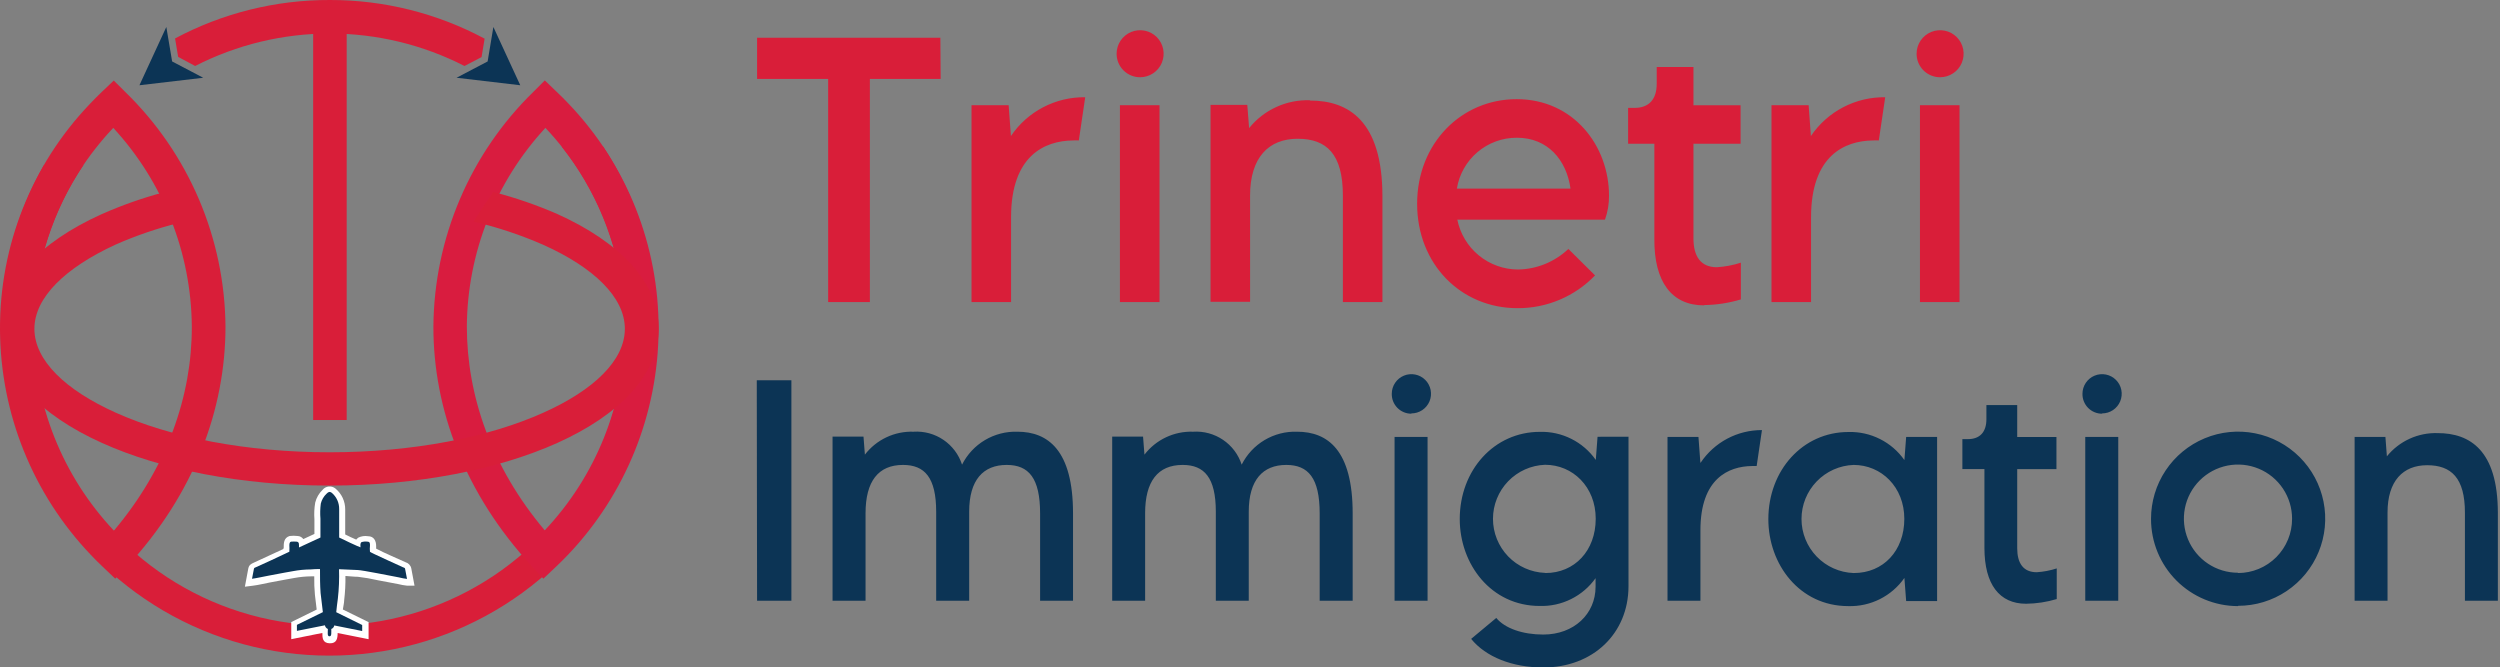
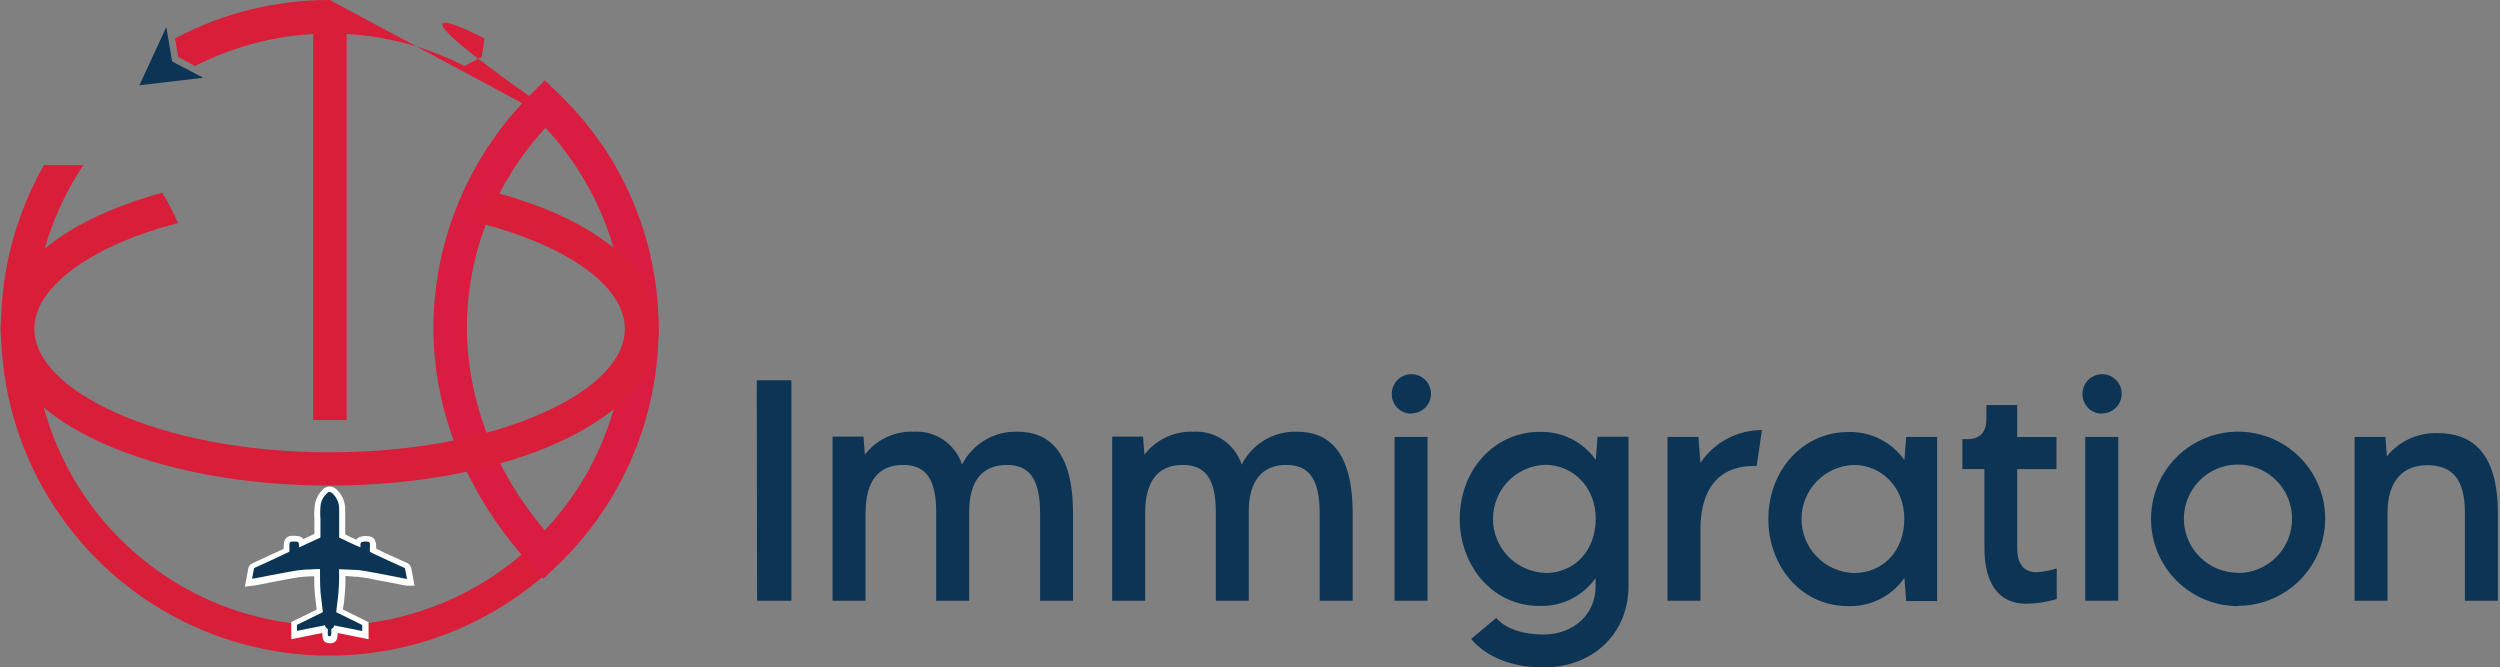
<svg xmlns="http://www.w3.org/2000/svg" width="206" height="55" viewBox="0 0 206 55" fill="none">
  <rect x="0" y="0" width="206" height="55" fill="#808080" stroke="none" />
-   <path fill-rule="evenodd" clip-rule="evenodd" d="M158.205 24.89H161.464V8.666H158.205V24.89ZM159.859 6.365C160.242 6.366 160.618 6.253 160.937 6.041C161.257 5.829 161.506 5.527 161.653 5.173C161.801 4.819 161.84 4.429 161.766 4.053C161.692 3.676 161.508 3.33 161.237 3.059C160.966 2.787 160.621 2.602 160.245 2.527C159.869 2.452 159.479 2.49 159.125 2.636C158.77 2.783 158.467 3.031 158.254 3.35C158.041 3.669 157.927 4.043 157.927 4.427C157.926 4.681 157.975 4.933 158.072 5.168C158.169 5.403 158.311 5.617 158.491 5.797C158.67 5.977 158.883 6.12 159.118 6.217C159.353 6.315 159.605 6.365 159.859 6.365ZM149.218 11.21L149.031 8.666H145.972V24.89H149.231V17.901C149.231 12.815 152.004 11.597 154.342 11.573C154.499 11.564 154.657 11.564 154.814 11.573L155.341 8.012C154.135 7.995 152.944 8.279 151.876 8.837C150.807 9.395 149.894 10.211 149.218 11.21ZM140.419 25.138C141.445 25.124 142.464 24.967 143.447 24.672V21.644C142.807 21.851 142.144 21.977 141.473 22.02C140.135 22.02 139.541 21.123 139.541 19.64V11.845H143.423V8.672H139.541V5.523H136.513V6.916C136.513 8.188 135.865 8.89 134.696 8.89H134.157V11.845H136.319V19.664C136.289 23.231 137.749 25.163 140.419 25.163V25.138ZM124.989 11.349C127.556 11.349 129.083 13.202 129.41 15.54H120.047C120.237 14.367 120.839 13.301 121.745 12.533C122.651 11.765 123.801 11.345 124.989 11.349ZM132.583 16.133C132.583 11.985 129.634 8.17 124.971 8.17C120.423 8.17 116.771 11.803 116.771 16.793C116.771 21.783 120.404 25.393 125.031 25.393C126.226 25.401 127.409 25.166 128.51 24.701C129.61 24.237 130.605 23.553 131.432 22.692L129.234 20.512C128.116 21.575 126.64 22.18 125.098 22.207C123.916 22.207 122.772 21.798 121.858 21.049C120.944 20.301 120.317 19.259 120.083 18.101H132.195H132.25C132.475 17.47 132.588 16.804 132.583 16.133ZM107.947 8.26C106.99 8.227 106.038 8.418 105.167 8.816C104.295 9.214 103.528 9.81 102.927 10.556L102.776 8.642H99.748V24.866H103.006V16.115C103.006 12.984 104.532 11.434 106.924 11.434C109.316 11.434 110.654 12.687 110.654 16.127V24.89H113.912V16.127C113.894 9.986 111.145 8.285 107.947 8.285V8.26ZM92.281 24.89H95.545V8.666H92.281V24.89ZM93.94 6.365C94.323 6.366 94.699 6.253 95.018 6.041C95.338 5.829 95.587 5.527 95.735 5.173C95.882 4.819 95.921 4.429 95.847 4.053C95.773 3.676 95.589 3.33 95.319 3.059C95.048 2.787 94.702 2.602 94.326 2.527C93.95 2.452 93.56 2.49 93.206 2.636C92.851 2.783 92.548 3.031 92.335 3.35C92.122 3.669 92.008 4.043 92.008 4.427C92.007 4.681 92.057 4.933 92.153 5.168C92.25 5.403 92.392 5.617 92.572 5.797C92.751 5.977 92.965 6.12 93.199 6.217C93.434 6.315 93.686 6.365 93.94 6.365ZM83.3 11.21L83.112 8.666H80.054V24.89H83.312V17.901C83.312 12.815 86.085 11.597 88.417 11.573C88.576 11.563 88.736 11.563 88.895 11.573L89.422 8.012C88.217 7.995 87.026 8.279 85.957 8.837C84.888 9.395 83.975 10.211 83.3 11.21ZM77.486 3.107H62.383V6.504H68.239V24.89H71.678V6.504H77.51L77.486 3.107Z" fill="#D91E39" />
  <path fill-rule="evenodd" clip-rule="evenodd" d="M200.863 35.688C200.066 35.662 199.273 35.822 198.547 36.154C197.821 36.486 197.181 36.981 196.679 37.601L196.558 36.003H194.02V49.501H196.733V42.234C196.733 39.63 198.005 38.334 199.997 38.334C201.99 38.334 203.11 39.382 203.11 42.246V49.501H205.823V42.234C205.811 37.105 203.522 35.688 200.863 35.688ZM184.422 47.194C183.539 47.196 182.676 46.937 181.941 46.448C181.207 45.96 180.634 45.264 180.295 44.449C179.956 43.635 179.866 42.738 180.037 41.872C180.208 41.007 180.632 40.212 181.256 39.587C181.879 38.963 182.674 38.538 183.539 38.365C184.405 38.193 185.302 38.282 186.117 38.62C186.932 38.957 187.628 39.53 188.118 40.264C188.607 40.998 188.868 41.861 188.867 42.743C188.869 43.33 188.756 43.911 188.533 44.454C188.31 44.997 187.982 45.49 187.568 45.906C187.154 46.322 186.661 46.652 186.119 46.877C185.577 47.102 184.996 47.218 184.41 47.218L184.422 47.194ZM184.422 49.919C185.842 49.919 187.23 49.498 188.411 48.708C189.592 47.918 190.512 46.796 191.054 45.483C191.596 44.171 191.737 42.727 191.458 41.334C191.179 39.941 190.493 38.663 189.487 37.66C188.481 36.657 187.2 35.976 185.807 35.702C184.413 35.427 182.969 35.573 181.659 36.12C180.348 36.667 179.229 37.59 178.443 38.773C177.657 39.957 177.241 41.347 177.245 42.767C177.245 43.709 177.429 44.641 177.789 45.511C178.148 46.382 178.676 47.172 179.341 47.839C180.006 48.505 180.796 49.034 181.666 49.395C182.536 49.756 183.468 49.943 184.41 49.943L184.422 49.919ZM171.825 49.501H174.544V36.003H171.825V49.501ZM173.212 34.065C173.532 34.065 173.845 33.97 174.11 33.792C174.376 33.614 174.584 33.362 174.706 33.066C174.828 32.771 174.86 32.446 174.798 32.132C174.736 31.819 174.582 31.53 174.355 31.304C174.129 31.078 173.841 30.924 173.528 30.862C173.214 30.799 172.889 30.831 172.593 30.954C172.298 31.076 172.045 31.284 171.868 31.549C171.69 31.815 171.595 32.128 171.595 32.448C171.591 32.662 171.63 32.876 171.71 33.075C171.789 33.274 171.908 33.456 172.058 33.609C172.209 33.761 172.389 33.883 172.587 33.965C172.785 34.048 172.997 34.09 173.212 34.089V34.065ZM166.95 49.749C167.806 49.739 168.656 49.608 169.476 49.362V46.837C168.942 47.01 168.388 47.116 167.828 47.151C166.714 47.151 166.218 46.407 166.218 45.171V38.655H169.451V36.009H166.218V33.38H163.68V34.543C163.68 35.603 163.141 36.184 162.154 36.184H161.7V38.649H163.517V45.165C163.523 48.139 164.74 49.749 166.95 49.749ZM152.737 47.218C151.584 47.176 150.493 46.688 149.692 45.857C148.891 45.026 148.444 43.918 148.444 42.764C148.444 41.61 148.891 40.502 149.692 39.671C150.493 38.84 151.584 38.352 152.737 38.31C155.02 38.31 156.916 40.127 156.916 42.755C156.916 45.383 155.184 47.218 152.761 47.218H152.737ZM157.067 36.003L156.922 37.91C156.404 37.173 155.711 36.576 154.906 36.173C154.1 35.769 153.208 35.571 152.307 35.597C148.54 35.597 145.712 38.758 145.712 42.779C145.712 46.498 148.28 49.943 152.295 49.943C153.198 49.97 154.094 49.773 154.901 49.368C155.709 48.963 156.403 48.364 156.922 47.624L157.067 49.526H159.617V36.003H157.067ZM140.11 38.122L139.953 36.003H137.403V49.501H140.116V43.675C140.116 39.436 142.43 38.425 144.356 38.401C144.495 38.401 144.622 38.401 144.749 38.401L145.185 35.439C144.188 35.436 143.204 35.679 142.323 36.147C141.442 36.615 140.69 37.294 140.135 38.122H140.11ZM127.314 47.206C126.161 47.163 125.07 46.676 124.269 45.845C123.469 45.014 123.021 43.906 123.021 42.752C123.021 41.598 123.469 40.489 124.269 39.659C125.07 38.828 126.161 38.34 127.314 38.298C129.597 38.298 131.487 40.114 131.487 42.743C131.487 45.371 129.755 47.218 127.338 47.218L127.314 47.206ZM131.638 35.99L131.493 37.898C130.975 37.162 130.284 36.566 129.479 36.162C128.675 35.758 127.784 35.56 126.884 35.585C123.111 35.585 120.283 38.746 120.283 42.767C120.283 46.485 122.857 49.931 126.872 49.931C127.768 49.958 128.657 49.763 129.46 49.363C130.263 48.964 130.955 48.373 131.475 47.642V48.344C131.475 50.591 129.694 52.287 127.163 52.287C125.467 52.287 124.002 51.778 123.293 50.918L121.222 52.644C122.433 54.134 124.619 55 127.163 55C131.281 55 134.17 52.184 134.188 48.339V35.984L131.638 35.99ZM114.912 49.501H117.631V36.003H114.912V49.501ZM116.292 34.065C116.613 34.066 116.926 33.972 117.192 33.795C117.459 33.618 117.667 33.366 117.791 33.071C117.914 32.775 117.947 32.45 117.885 32.136C117.823 31.822 117.67 31.533 117.444 31.307C117.218 31.08 116.93 30.925 116.616 30.862C116.302 30.799 115.977 30.831 115.681 30.953C115.385 31.076 115.132 31.283 114.955 31.549C114.777 31.815 114.682 32.128 114.682 32.448C114.678 32.662 114.716 32.874 114.795 33.074C114.875 33.272 114.993 33.454 115.143 33.606C115.293 33.759 115.472 33.881 115.669 33.963C115.866 34.046 116.078 34.089 116.292 34.089V34.065ZM106.876 35.573C105.936 35.542 105.007 35.782 104.199 36.262C103.391 36.743 102.737 37.445 102.315 38.286C102.044 37.454 101.505 36.736 100.781 36.245C100.058 35.754 99.191 35.517 98.319 35.573C97.547 35.545 96.78 35.702 96.082 36.031C95.383 36.359 94.774 36.85 94.303 37.462L94.188 35.978H91.645V49.501H94.358V42.295C94.358 39.66 95.406 38.31 97.453 38.31C99.227 38.31 100.184 39.345 100.184 42.167V49.501H102.897V42.167C102.897 39.545 104.06 38.31 105.991 38.31C107.808 38.31 108.741 39.4 108.741 42.301V49.501H111.46V42.301C111.46 37.105 109.419 35.573 106.876 35.573ZM83.833 35.573C82.893 35.544 81.965 35.784 81.157 36.264C80.349 36.745 79.695 37.446 79.273 38.286C79.003 37.454 78.463 36.735 77.739 36.244C77.016 35.753 76.149 35.516 75.276 35.573C74.505 35.546 73.74 35.703 73.043 36.032C72.345 36.361 71.736 36.851 71.267 37.462L71.152 35.978H68.602V49.501H71.321V42.295C71.321 39.66 72.369 38.31 74.41 38.31C76.19 38.31 77.141 39.345 77.141 42.167V49.501H79.86V42.167C79.86 39.545 81.017 38.31 82.955 38.31C84.771 38.31 85.704 39.4 85.704 42.301V49.501H88.417V42.301C88.417 37.105 86.358 35.573 83.833 35.573ZM62.383 49.501H65.211V31.334H62.358L62.383 49.501Z" fill="#0C3455" />
-   <path fill-rule="evenodd" clip-rule="evenodd" d="M49.702 12.082C52.35 16.095 53.881 20.743 54.136 25.545C54.391 30.347 53.361 35.13 51.152 39.402C48.943 43.673 45.635 47.279 41.569 49.846C37.503 52.414 32.826 53.851 28.02 54.01C23.213 54.168 18.452 53.042 14.226 50.748C9.999 48.454 6.461 45.075 3.975 40.958C1.49 36.841 0.147 32.136 0.085 27.328C0.022 22.519 1.244 17.781 3.622 13.602H6.874C4.372 17.338 2.952 21.694 2.771 26.188C2.59 30.681 3.656 35.137 5.85 39.062C8.044 42.988 11.28 46.23 15.202 48.431C19.124 50.631 23.578 51.704 28.072 51.531C32.566 51.357 36.924 49.945 40.665 47.449C44.406 44.953 47.383 41.471 49.268 37.388C51.153 33.305 51.872 28.78 51.346 24.314C50.82 19.848 49.069 15.614 46.286 12.082H49.702ZM27.18 0C31.628 -0.007 36.01 1.087 39.933 3.186L39.679 4.706L38.274 5.438C34.839 3.679 31.035 2.762 27.177 2.762C23.317 2.762 19.514 3.679 16.079 5.438L14.68 4.687L14.426 3.167C18.35 1.075 22.732 -0.013 27.18 0Z" fill="#D91E39" />
-   <path fill-rule="evenodd" clip-rule="evenodd" d="M9.333 10.537C5.079 15.027 2.724 20.988 2.762 27.173C2.794 33.33 5.162 39.245 9.387 43.724C13.747 38.552 15.819 32.654 15.806 26.913C15.76 20.839 13.452 15.001 9.333 10.537ZM7.389 8.581C7.716 8.236 8.055 7.891 8.4 7.564L9.375 6.637L10.326 7.582C12.913 10.097 14.975 13.101 16.392 16.42C17.808 19.738 18.552 23.305 18.58 26.913C18.58 33.726 15.994 40.708 10.477 46.667L9.496 47.684L8.485 46.722C8.134 46.391 7.794 46.051 7.467 45.704C2.706 40.706 0.035 34.076 0 27.173C-0.039 20.253 2.61 13.587 7.389 8.581Z" fill="#D91E39" />
+   <path fill-rule="evenodd" clip-rule="evenodd" d="M49.702 12.082C52.35 16.095 53.881 20.743 54.136 25.545C54.391 30.347 53.361 35.13 51.152 39.402C48.943 43.673 45.635 47.279 41.569 49.846C37.503 52.414 32.826 53.851 28.02 54.01C23.213 54.168 18.452 53.042 14.226 50.748C9.999 48.454 6.461 45.075 3.975 40.958C1.49 36.841 0.147 32.136 0.085 27.328C0.022 22.519 1.244 17.781 3.622 13.602H6.874C4.372 17.338 2.952 21.694 2.771 26.188C2.59 30.681 3.656 35.137 5.85 39.062C8.044 42.988 11.28 46.23 15.202 48.431C19.124 50.631 23.578 51.704 28.072 51.531C32.566 51.357 36.924 49.945 40.665 47.449C44.406 44.953 47.383 41.471 49.268 37.388C51.153 33.305 51.872 28.78 51.346 24.314C50.82 19.848 49.069 15.614 46.286 12.082H49.702ZC31.628 -0.007 36.01 1.087 39.933 3.186L39.679 4.706L38.274 5.438C34.839 3.679 31.035 2.762 27.177 2.762C23.317 2.762 19.514 3.679 16.079 5.438L14.68 4.687L14.426 3.167C18.35 1.075 22.732 -0.013 27.18 0Z" fill="#D91E39" />
  <path fill-rule="evenodd" clip-rule="evenodd" d="M51.512 27.173C51.55 20.988 49.196 15.027 44.941 10.537C40.823 14.992 38.515 20.822 38.468 26.888C38.468 32.629 40.521 38.528 44.887 43.7C49.106 39.227 51.474 33.322 51.512 27.173ZM45.868 7.564C46.219 7.891 46.558 8.236 46.885 8.581C51.662 13.593 54.308 20.262 54.268 27.185C54.231 34.088 51.56 40.716 46.801 45.716C46.468 46.062 46.135 46.401 45.777 46.734L44.772 47.684L43.821 46.655C38.304 40.696 35.7 33.713 35.712 26.901C35.74 23.294 36.482 19.729 37.896 16.411C39.31 13.093 41.367 10.088 43.948 7.57L44.893 6.625L45.868 7.564Z" fill="#D91C3F" />
  <path fill-rule="evenodd" clip-rule="evenodd" d="M40.648 15.818C42.451 16.284 44.215 16.891 45.922 17.635C51.082 19.954 54.274 23.285 54.274 27.07C54.274 30.855 51.082 34.18 45.922 36.499C41.078 38.673 34.465 40.012 27.149 40.012C19.834 40.012 13.22 38.673 8.406 36.499C3.246 34.18 0.049 30.855 0.049 27.07C0.049 23.285 3.246 19.954 8.406 17.635C10.013 16.925 11.671 16.338 13.366 15.879C13.858 16.684 14.295 17.522 14.674 18.386C12.911 18.829 11.189 19.421 9.526 20.154C5.414 22.044 2.835 24.496 2.835 27.094C2.835 29.692 5.396 32.145 9.538 34.004C14.02 36.021 20.251 37.268 27.161 37.268C34.071 37.268 40.297 36.021 44.778 34.004C48.926 32.145 51.488 29.692 51.488 27.094C51.488 24.496 48.926 22.044 44.778 20.178C42.922 19.365 40.997 18.723 39.025 18.259C39.527 17.447 40.072 16.654 40.648 15.818Z" fill="#D91E39" />
  <path d="M28.566 1.375H25.805V34.61H28.566V1.375Z" fill="#D91E39" />
  <path fill-rule="evenodd" clip-rule="evenodd" d="M23.376 45.159C23.376 44.76 23.376 44.317 23.867 44.166C24.084 44.139 24.304 44.139 24.521 44.166C24.614 44.169 24.705 44.194 24.787 44.238C24.869 44.282 24.939 44.344 24.993 44.42L25.908 43.996V42.785C25.875 42.326 25.897 41.864 25.974 41.411C26.073 41.011 26.283 40.648 26.58 40.363C26.643 40.285 26.72 40.221 26.808 40.174C26.896 40.127 26.992 40.098 27.091 40.088C27.19 40.078 27.291 40.089 27.386 40.118C27.481 40.148 27.569 40.196 27.646 40.26C27.899 40.47 28.102 40.734 28.24 41.033C28.378 41.331 28.448 41.657 28.445 41.986C28.445 42.67 28.445 43.355 28.445 44.039C28.718 44.178 29.051 44.336 29.353 44.463C29.405 44.401 29.464 44.346 29.529 44.299C29.775 44.179 30.052 44.139 30.322 44.184C30.813 44.184 30.995 44.566 30.995 45.002C30.995 45.062 30.995 45.135 30.995 45.208C31.745 45.607 32.666 45.977 33.417 46.328C33.534 46.361 33.64 46.425 33.723 46.513C33.806 46.602 33.864 46.712 33.889 46.831L34.156 48.26H33.55C33.299 48.234 33.05 48.189 32.805 48.127L31.134 47.812C30.591 47.685 30.041 47.59 29.487 47.527C29.178 47.527 28.808 47.479 28.463 47.46C28.474 48.128 28.439 48.796 28.36 49.459C28.36 49.689 28.282 49.968 28.251 50.222L30.371 51.264V52.669L27.821 52.16C27.821 52.578 27.761 53.026 27.167 53.008C26.574 52.989 26.562 52.553 26.562 52.154L24 52.669V51.258L26.095 50.228L25.95 49.017C25.902 48.51 25.884 48 25.895 47.491H25.641C25.178 47.496 24.716 47.54 24.26 47.624L23.588 47.745L22.226 47.999C21.771 48.084 21.305 48.205 20.851 48.26L20.179 48.345L20.463 46.825C20.53 46.552 20.681 46.467 20.912 46.364L23.334 45.244L23.376 45.159Z" fill="white" />
  <path fill-rule="evenodd" clip-rule="evenodd" d="M26.404 42.743V44.293L24.636 45.111C24.636 44.874 24.672 44.663 24.454 44.632C24.297 44.62 24.139 44.62 23.982 44.632C23.758 44.693 23.885 45.099 23.843 45.462C23.738 45.519 23.631 45.569 23.522 45.613C21.868 46.389 22.686 46.013 21.099 46.734C21.014 46.77 20.948 46.776 20.924 46.867L20.766 47.691C21.081 47.654 21.759 47.503 22.123 47.436C22.486 47.37 23.025 47.273 23.473 47.182L24.151 47.061C24.631 46.971 25.117 46.925 25.605 46.921C25.858 46.897 26.113 46.887 26.368 46.891C26.368 47.563 26.368 48.187 26.416 48.859L26.604 50.44L24.466 51.488V51.984L26.774 51.524C26.785 51.591 26.813 51.654 26.855 51.707C26.898 51.76 26.953 51.801 27.016 51.827C27.016 52.123 26.949 52.432 27.149 52.432C27.349 52.432 27.288 52.123 27.3 51.827C27.364 51.805 27.42 51.767 27.462 51.715C27.505 51.664 27.533 51.602 27.543 51.536L29.844 51.996V51.5L27.706 50.446C27.706 50.361 27.815 49.483 27.839 49.326C27.93 48.522 27.963 47.712 27.936 46.903C28.088 46.903 29.208 46.964 29.468 46.97C29.82 46.97 32.369 47.485 32.86 47.575C33.083 47.632 33.309 47.674 33.538 47.703L33.381 46.879C33.381 46.782 33.26 46.77 33.187 46.734C32.836 46.57 30.504 45.523 30.486 45.468C30.467 45.299 30.467 45.128 30.486 44.959C30.486 44.766 30.486 44.644 30.286 44.632C30.122 44.61 29.955 44.622 29.796 44.669C29.668 44.747 29.699 44.923 29.705 45.099C29.632 45.099 28.07 44.366 27.948 44.293C27.948 43.603 27.948 42.676 27.948 41.944C27.951 41.691 27.898 41.44 27.794 41.21C27.689 40.98 27.535 40.775 27.343 40.611C27.149 40.472 27.052 40.544 26.913 40.678C26.677 40.898 26.51 41.182 26.434 41.495C26.381 41.909 26.371 42.327 26.404 42.743Z" fill="#0C3455" />
-   <path fill-rule="evenodd" clip-rule="evenodd" d="M42.87 7.025L37.62 6.407L40.181 5.063L40.654 2.223L42.87 7.025Z" fill="#0C3455" />
  <path fill-rule="evenodd" clip-rule="evenodd" d="M11.489 7.025L16.745 6.407L14.183 5.063L13.705 2.223L11.489 7.025Z" fill="#0C3455" />
</svg>